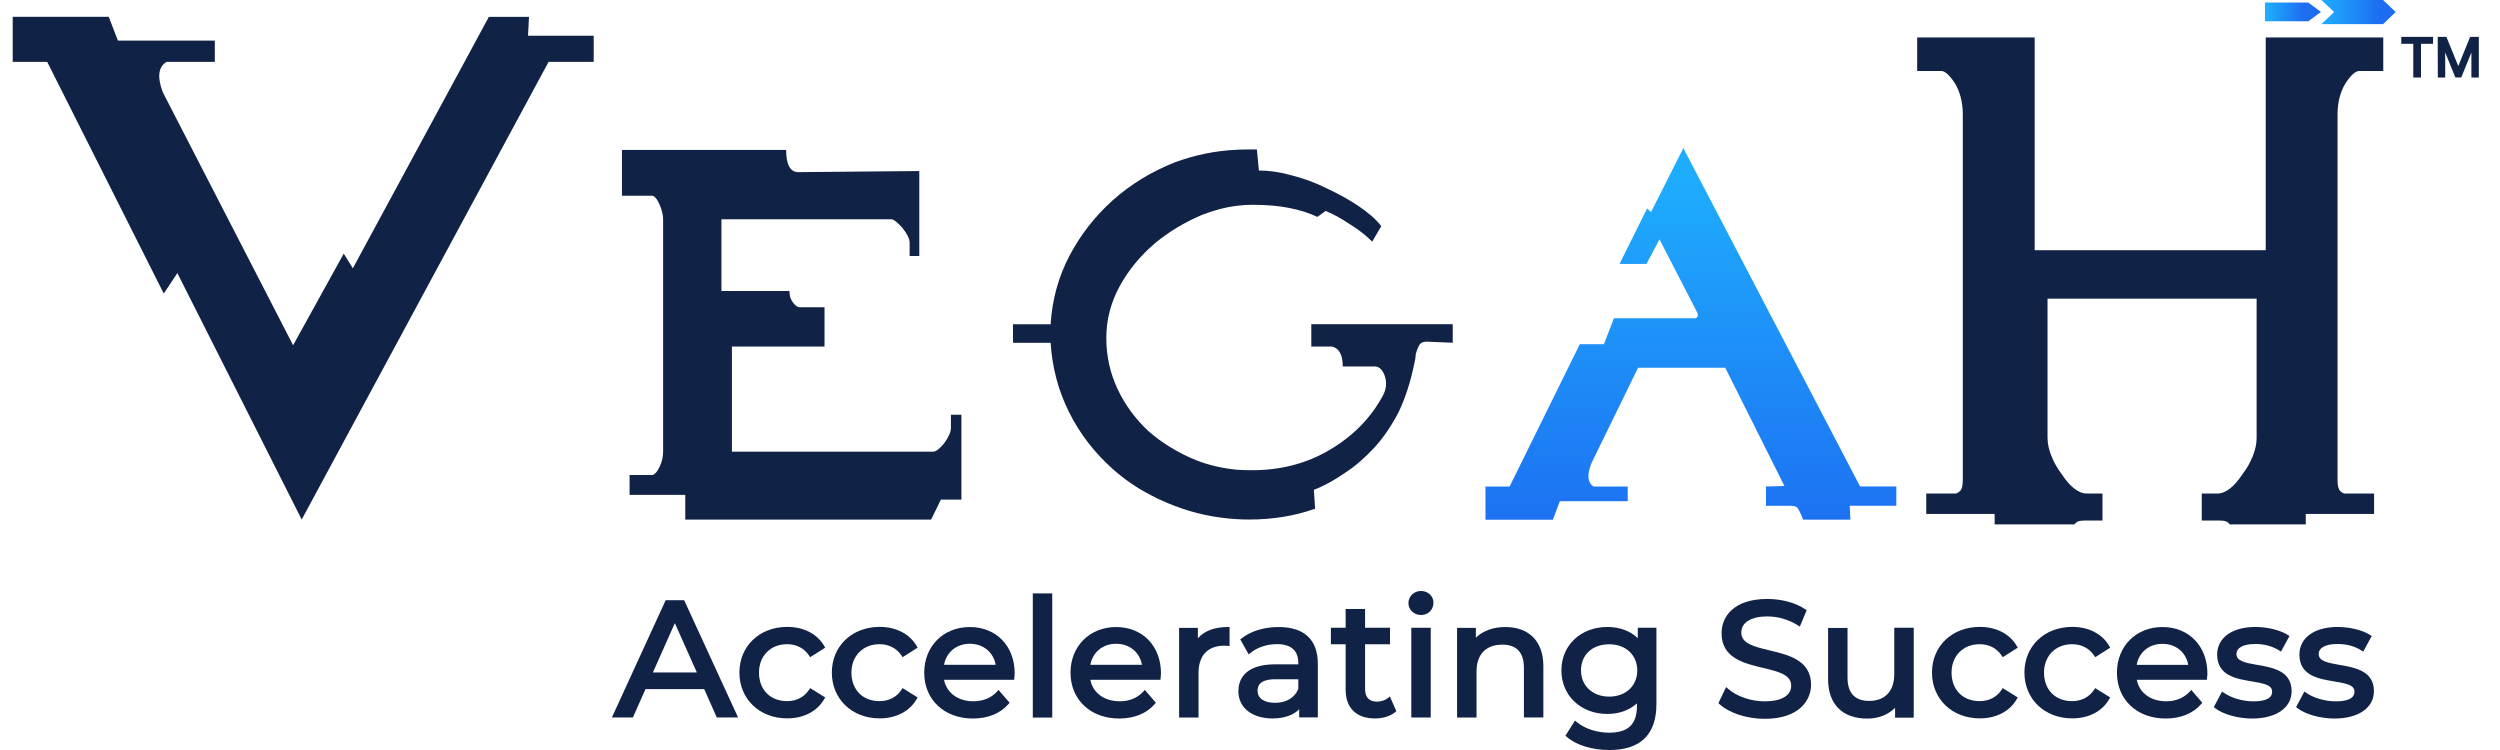
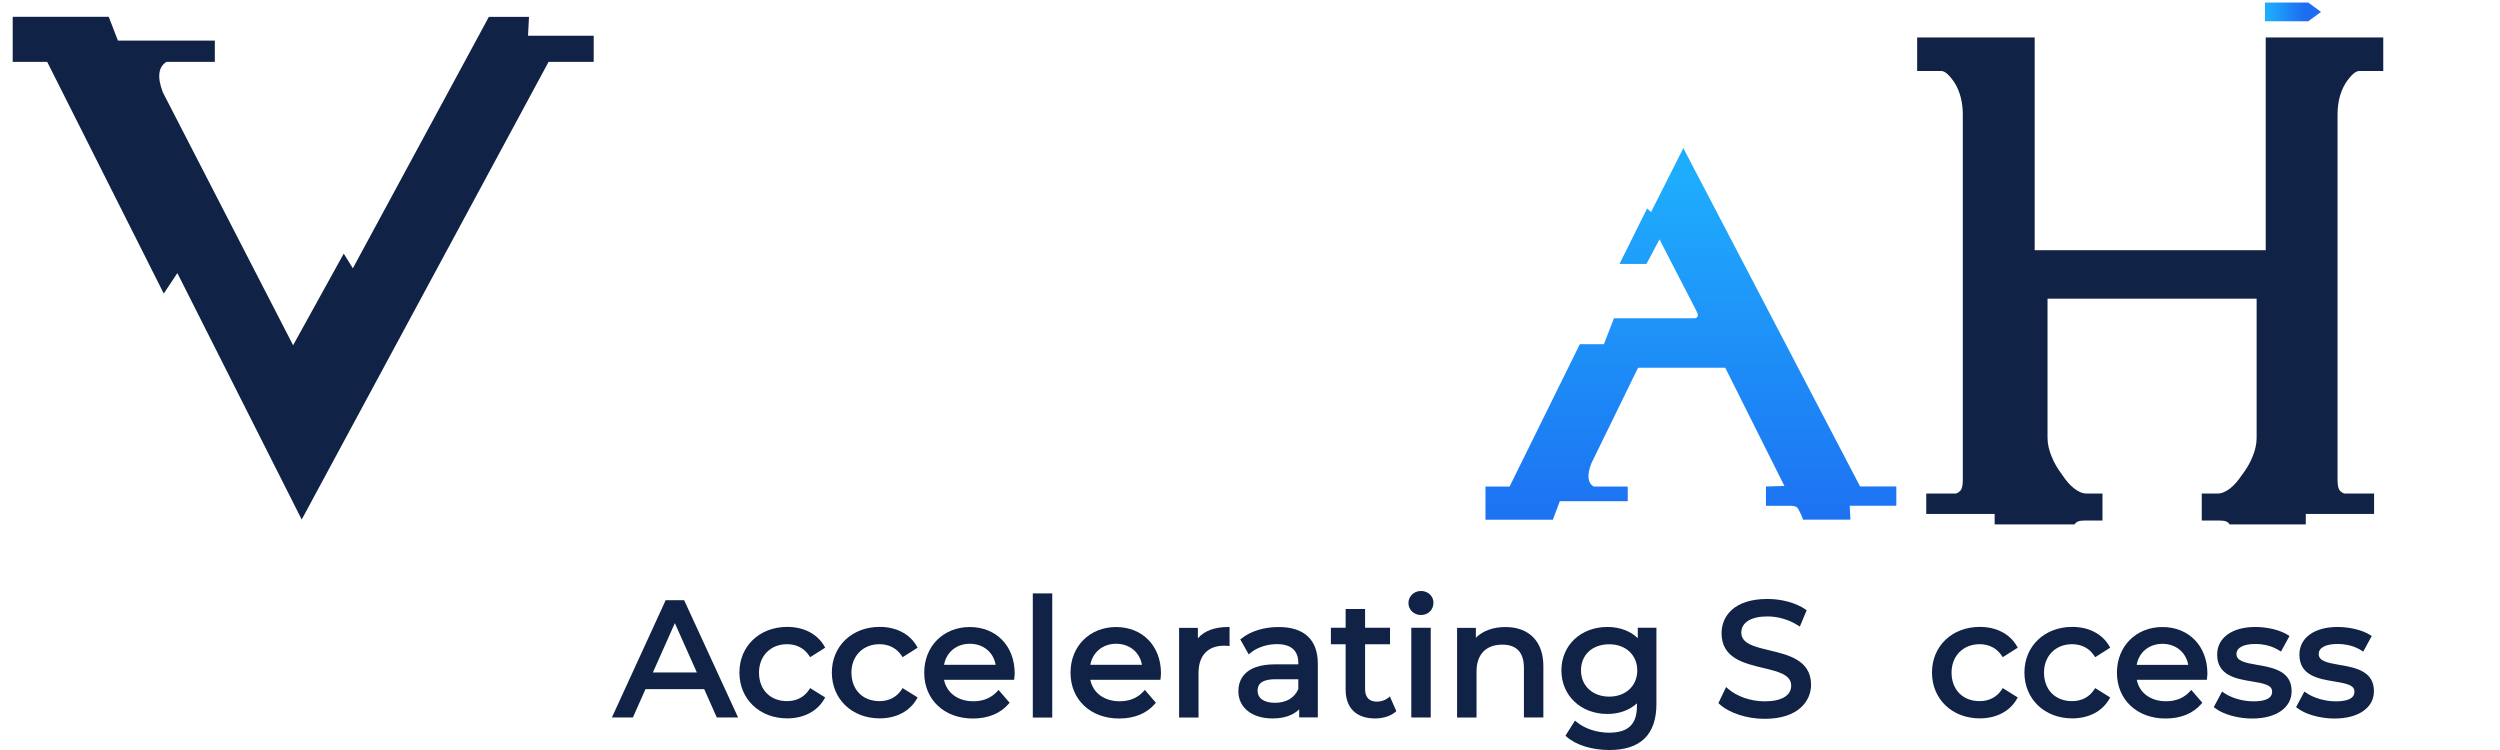
<svg xmlns="http://www.w3.org/2000/svg" width="160" height="48" viewBox="0 0 160 48" fill="none">
  <g clip-path="url(#clip0_0_91)">
    <path d="M125.116 5.332C125.445 5.884 125.619 6.554 125.619 7.318V30.745C125.619 31.094 125.558 31.325 125.436 31.429C125.328 31.533 125.229 31.585 125.149 31.585H123.28V32.892H127.657V33.562H132.775C132.864 33.397 133.061 33.316 133.366 33.316H134.559V31.585H133.488C133.301 31.585 133.047 31.486 132.756 31.269C132.484 31.061 132.225 30.764 131.976 30.382C131.709 30.028 131.474 29.65 131.305 29.221C131.136 28.81 131.042 28.405 131.042 28.027V19.114H136.146H137.113H138.104H138.348H139.32H140.283H144.424V28.027C144.424 28.409 144.335 28.81 144.166 29.221C143.997 29.646 143.767 30.028 143.494 30.382C143.241 30.764 142.983 31.061 142.715 31.269C142.424 31.481 142.17 31.585 141.983 31.585H140.912V33.316H142.105C142.405 33.316 142.607 33.397 142.696 33.562H147.57V32.892H151.942V31.585H150.073C149.993 31.585 149.89 31.533 149.782 31.429C149.664 31.325 149.603 31.094 149.603 30.745V7.318C149.603 6.554 149.777 5.884 150.11 5.332C150.463 4.803 150.754 4.544 150.984 4.544H152.529V2.397H145.006V16.014H130.22V2.397H122.698V4.544H124.248C124.473 4.544 124.769 4.803 125.116 5.332Z" fill="#102245" />
-     <path d="M152.514 0H148.57L149.384 0.771L148.57 1.543H152.514L153.328 0.771L152.514 0Z" fill="url(#paint0_linear_0_91)" />
    <path d="M147.73 0.163H144.959V1.361H147.73L148.543 0.762L147.73 0.163Z" fill="url(#paint1_linear_0_91)" />
    <path d="M118.425 33.255L118.383 32.368H121.365V31.132H119.045L107.734 9.479L105.668 13.57L105.414 13.343L103.649 16.892H105.372L106.208 15.32L108.574 19.907C108.715 20.161 108.687 20.322 108.485 20.369H103.292L102.649 22.03H101.108L96.615 31.136H95.07V33.264H99.38L99.831 32.075H104.175V31.136H101.986C101.597 30.886 101.559 30.381 101.855 29.636L104.837 23.535H110.415L114.204 31.103L113.021 31.136V32.373H114.603C114.838 32.373 114.988 32.42 115.059 32.528C115.124 32.637 115.209 32.797 115.317 33.033L115.397 33.26H118.425V33.255Z" fill="url(#paint2_linear_0_91)" />
-     <path d="M51.027 11.017C50.553 10.97 50.313 10.494 50.313 9.597H39.805V12.527H41.767C41.927 12.579 42.077 12.773 42.218 13.103C42.368 13.457 42.439 13.768 42.439 14.032V28.9C42.439 29.23 42.368 29.556 42.218 29.867C42.077 30.169 41.927 30.353 41.767 30.401H40.293V31.67H43.857V33.255H59.591L60.216 31.976H61.531V26.541H60.859V27.39C60.859 27.64 60.718 27.966 60.437 28.357C60.136 28.721 59.897 28.905 59.727 28.905H46.843V22.176H52.769V19.666H51.196C51.046 19.666 50.905 19.567 50.755 19.364C50.604 19.18 50.524 18.939 50.524 18.623H46.172V14.032H57.032C57.187 14.032 57.417 14.212 57.746 14.575C58.056 14.957 58.216 15.283 58.216 15.533V16.382H58.835V10.947L51.027 11.017Z" fill="#102245" />
-     <path d="M75.166 10.399C73.673 10.994 72.358 11.8 71.203 12.829C70.067 13.853 69.146 15.037 68.442 16.377C67.738 17.717 67.339 19.175 67.24 20.751H64.831V21.94H67.24C67.339 23.512 67.728 24.993 68.423 26.385C69.104 27.749 70.02 28.938 71.17 29.976C71.931 30.66 72.776 31.245 73.696 31.712C74.156 31.957 74.64 32.17 75.129 32.358C76.41 32.854 77.758 33.146 79.171 33.227C79.42 33.241 79.683 33.25 79.946 33.25C81.448 33.25 82.853 33.024 84.167 32.557L84.087 31.349C84.731 31.103 85.393 30.735 86.064 30.273C86.736 29.839 87.36 29.291 87.952 28.654C88.548 28.003 89.055 27.248 89.506 26.385C89.938 25.488 90.271 24.45 90.511 23.29C90.572 23.058 90.6 22.865 90.6 22.714C90.647 22.502 90.717 22.313 90.811 22.129C90.891 21.959 91.051 21.865 91.3 21.865L92.976 21.936V20.747H83.923V22.176H85.228C85.698 22.275 85.937 22.7 85.937 23.455H87.994C88.266 23.455 88.482 23.658 88.628 24.068C88.769 24.502 88.727 24.922 88.492 25.342C87.722 26.762 86.6 27.9 85.125 28.777C83.655 29.655 81.984 30.094 80.143 30.094C79.81 30.094 79.49 30.084 79.181 30.065C78.246 29.976 77.354 29.773 76.514 29.438C75.387 28.975 74.396 28.367 73.532 27.621C72.692 26.847 72.025 25.951 71.536 24.922C71.048 23.894 70.804 22.794 70.804 21.634C70.804 20.473 71.086 19.373 71.659 18.317C72.241 17.26 72.997 16.354 73.903 15.58C74.795 14.839 75.8 14.235 76.903 13.763C77.678 13.461 78.429 13.258 79.181 13.169C79.5 13.126 79.824 13.107 80.143 13.107C81.073 13.107 81.866 13.178 82.519 13.31C83.181 13.443 83.787 13.631 84.313 13.881L84.843 13.499C85.336 13.702 85.848 13.985 86.388 14.348C86.928 14.679 87.412 15.051 87.82 15.467L88.403 14.471C88.05 14.023 87.557 13.598 86.952 13.192C86.341 12.777 85.665 12.409 84.951 12.074C84.233 11.711 83.477 11.432 82.698 11.229C81.923 11.012 81.214 10.913 80.57 10.913L80.439 9.564H79.946C79.683 9.564 79.425 9.573 79.171 9.583C77.772 9.644 76.439 9.927 75.166 10.399Z" fill="#102245" />
    <path d="M10.42 5.907C10.05 4.931 10.129 4.275 10.66 3.959H13.749V2.6H7.547L6.96 1.076H0.813V3.959H3.02L10.481 18.788L11.35 17.477L19.309 33.25L35.109 3.959H37.997V2.288H33.794L33.855 1.08H31.287L22.582 17.17L21.999 16.231L18.759 22.096L10.42 5.907Z" fill="#102245" />
    <path d="M42.603 38.413L39.161 45.919H40.504L41.312 44.103H45.068L45.876 45.919H47.238L43.786 38.413H42.603ZM44.599 43.037H41.786L43.19 39.88L44.599 43.037Z" fill="#102245" />
    <path d="M51.787 44.136C51.468 44.617 50.98 44.872 50.369 44.872C49.294 44.872 48.576 44.141 48.576 43.046C48.576 41.98 49.313 41.229 50.369 41.229C50.975 41.229 51.468 41.484 51.787 41.965L51.853 42.06L52.811 41.451L52.755 41.352C52.304 40.569 51.44 40.121 50.383 40.121C48.609 40.121 47.322 41.352 47.322 43.041C47.322 44.74 48.609 45.976 50.383 45.976C51.435 45.976 52.304 45.523 52.755 44.735L52.811 44.636L51.848 44.037L51.787 44.136Z" fill="#102245" />
    <path d="M57.704 44.136C57.384 44.617 56.896 44.872 56.286 44.872C55.21 44.872 54.492 44.141 54.492 43.046C54.492 41.98 55.229 41.229 56.286 41.229C56.891 41.229 57.384 41.484 57.704 41.965L57.769 42.06L58.727 41.451L58.671 41.352C58.22 40.569 57.356 40.121 56.3 40.121C54.525 40.121 53.238 41.352 53.238 43.041C53.238 44.74 54.525 45.976 56.3 45.976C57.352 45.976 58.22 45.523 58.671 44.735L58.727 44.636L57.765 44.037L57.704 44.136Z" fill="#102245" />
    <path d="M62.066 40.13C60.375 40.13 59.15 41.361 59.15 43.051C59.15 44.778 60.432 45.985 62.263 45.985C63.23 45.985 64.019 45.664 64.55 45.051L64.615 44.976L63.906 44.155L63.817 44.254C63.437 44.669 62.925 44.881 62.296 44.881C61.31 44.881 60.587 44.348 60.418 43.508H64.902L64.916 43.404C64.925 43.305 64.939 43.178 64.939 43.088C64.939 41.343 63.756 40.13 62.066 40.13ZM60.418 42.546C60.568 41.739 61.216 41.201 62.071 41.201C62.925 41.201 63.573 41.734 63.723 42.546H60.418Z" fill="#102245" />
    <path d="M67.344 37.978H66.099V45.924H67.344V37.978Z" fill="#102245" />
    <path d="M71.429 40.13C69.738 40.13 68.513 41.361 68.513 43.051C68.513 44.778 69.795 45.985 71.626 45.985C72.593 45.985 73.382 45.664 73.912 45.051L73.978 44.976L73.269 44.155L73.18 44.254C72.8 44.669 72.288 44.881 71.659 44.881C70.673 44.881 69.95 44.348 69.781 43.508H74.265L74.279 43.404C74.288 43.305 74.302 43.178 74.302 43.088C74.302 41.343 73.119 40.13 71.429 40.13ZM69.781 42.546C69.931 41.739 70.579 41.201 71.433 41.201C72.288 41.201 72.936 41.734 73.086 42.546H69.781Z" fill="#102245" />
    <path d="M76.664 40.852V40.182H75.462V45.924H76.706V43.065C76.706 41.956 77.302 41.324 78.345 41.324C78.415 41.324 78.481 41.324 78.561 41.333L78.692 41.347V40.13H78.575C77.73 40.13 77.077 40.375 76.664 40.852Z" fill="#102245" />
    <path d="M81.834 40.13C80.899 40.13 80.054 40.389 79.458 40.861L79.378 40.923L79.918 41.88L80.026 41.791C80.439 41.442 81.087 41.224 81.716 41.224C82.627 41.224 83.092 41.63 83.092 42.437V42.517H81.613C79.561 42.517 79.256 43.598 79.256 44.244C79.256 45.282 80.129 45.981 81.435 45.981C82.172 45.981 82.759 45.782 83.148 45.396V45.915H84.341V42.47C84.336 40.941 83.472 40.13 81.834 40.13ZM83.092 43.471V44.098C82.857 44.66 82.317 44.98 81.599 44.98C80.904 44.98 80.486 44.693 80.486 44.207C80.486 43.89 80.608 43.471 81.65 43.471H83.092Z" fill="#102245" />
    <path d="M88.835 44.669C88.647 44.82 88.384 44.905 88.121 44.905C87.628 44.905 87.365 44.627 87.365 44.098V41.234H88.962V40.177H87.365V38.974H86.121V40.177H85.177V41.234H86.121V44.141C86.121 45.311 86.806 45.981 88.004 45.981C88.52 45.981 88.99 45.83 89.3 45.57L89.365 45.514L88.952 44.575L88.835 44.669Z" fill="#102245" />
    <path d="M91.567 40.177H90.323V45.919H91.567V40.177Z" fill="#102245" />
    <path d="M90.943 37.823C90.492 37.823 90.14 38.163 90.14 38.597C90.14 39.026 90.492 39.361 90.943 39.361C91.398 39.361 91.741 39.026 91.741 38.578C91.746 38.153 91.394 37.823 90.943 37.823Z" fill="#102245" />
    <path d="M96.347 40.13C95.563 40.13 94.906 40.37 94.455 40.814V40.182H93.253V45.924H94.498V42.97C94.498 41.885 95.099 41.258 96.146 41.258C97.066 41.258 97.531 41.758 97.531 42.749V45.919H98.775V42.635C98.78 41.064 97.869 40.13 96.347 40.13Z" fill="#102245" />
    <path d="M104.818 40.843C104.339 40.38 103.658 40.126 102.874 40.126C101.17 40.126 99.93 41.296 99.93 42.905C99.93 44.518 101.17 45.693 102.874 45.693C103.625 45.693 104.283 45.453 104.766 45.014V45.16C104.766 46.358 104.212 46.892 102.973 46.892C102.198 46.892 101.404 46.627 100.902 46.203L100.799 46.118L100.188 47.085L100.263 47.151C100.864 47.684 101.888 48.001 103.001 48.001C104.996 48.001 106.011 47.01 106.011 45.056V40.177H104.818V40.843ZM104.785 42.905C104.785 43.895 104.048 44.584 102.991 44.584C101.93 44.584 101.184 43.895 101.184 42.905C101.184 41.904 101.911 41.234 102.991 41.234C104.048 41.234 104.785 41.923 104.785 42.905Z" fill="#102245" />
    <path d="M113.242 41.621C112.274 41.39 111.443 41.192 111.443 40.484C111.443 39.838 112.068 39.451 113.115 39.451C113.791 39.451 114.486 39.654 115.073 40.026L115.19 40.102L115.627 39.054L115.547 38.998C114.937 38.583 114.026 38.333 113.115 38.333C110.95 38.333 110.18 39.465 110.18 40.527C110.18 42.112 111.598 42.452 112.847 42.749C113.81 42.98 114.636 43.178 114.636 43.881C114.636 44.518 114.016 44.886 112.936 44.886C112.063 44.886 111.138 44.57 110.589 44.075L110.471 43.971L109.978 45L110.044 45.061C110.669 45.637 111.805 46.005 112.941 46.005C115.129 46.005 115.909 44.83 115.909 43.82C115.895 42.254 114.486 41.919 113.242 41.621Z" fill="#102245" />
-     <path d="M121.233 43.145C121.233 44.23 120.646 44.858 119.628 44.858C118.707 44.858 118.242 44.353 118.242 43.357V40.187H116.998V43.471C116.998 45.07 117.914 45.99 119.51 45.99C120.219 45.99 120.848 45.74 121.285 45.301V45.929H122.478V40.177H121.233V43.145Z" fill="#102245" />
    <path d="M128.112 44.136C127.793 44.617 127.304 44.872 126.694 44.872C125.619 44.872 124.9 44.141 124.9 43.046C124.9 41.98 125.638 41.229 126.694 41.229C127.3 41.229 127.793 41.484 128.112 41.965L128.178 42.06L129.136 41.451L129.079 41.352C128.629 40.569 127.765 40.121 126.708 40.121C124.933 40.121 123.647 41.352 123.647 43.041C123.647 44.74 124.933 45.976 126.708 45.976C127.76 45.976 128.629 45.523 129.079 44.735L129.136 44.636L128.173 44.037L128.112 44.136Z" fill="#102245" />
    <path d="M134.029 44.136C133.709 44.617 133.221 44.872 132.611 44.872C131.535 44.872 130.817 44.141 130.817 43.046C130.817 41.98 131.554 41.229 132.611 41.229C133.216 41.229 133.709 41.484 134.029 41.965L134.094 42.06L135.052 41.451L134.996 41.352C134.545 40.569 133.681 40.121 132.625 40.121C130.85 40.121 129.563 41.352 129.563 43.041C129.563 44.74 130.85 45.976 132.625 45.976C133.681 45.976 134.545 45.523 134.996 44.735L135.052 44.636L134.09 44.037L134.029 44.136Z" fill="#102245" />
    <path d="M138.395 40.13C136.705 40.13 135.484 41.361 135.484 43.051C135.484 44.778 136.766 45.985 138.597 45.985C139.564 45.985 140.353 45.664 140.884 45.051L140.95 44.976L140.241 44.155L140.151 44.254C139.771 44.669 139.259 44.881 138.63 44.881C137.644 44.881 136.921 44.348 136.752 43.508H141.236L141.25 43.404C141.26 43.305 141.274 43.178 141.274 43.088C141.264 41.343 140.086 40.13 138.395 40.13ZM138.395 41.206C139.25 41.206 139.898 41.739 140.048 42.55H136.747C136.893 41.739 137.541 41.206 138.395 41.206Z" fill="#102245" />
    <path d="M144.476 42.556C143.64 42.414 143.133 42.291 143.133 41.857C143.133 41.456 143.579 41.215 144.33 41.215C144.922 41.215 145.443 41.357 145.875 41.635L145.983 41.701L146.528 40.706L146.434 40.645C145.946 40.328 145.124 40.126 144.34 40.126C142.856 40.126 141.898 40.819 141.898 41.895C141.898 43.249 143.138 43.447 144.128 43.612C144.931 43.745 145.415 43.853 145.415 44.254C145.415 44.41 145.415 44.886 144.208 44.886C143.537 44.886 142.795 44.669 142.321 44.334L142.213 44.259L141.682 45.254L141.762 45.316C142.269 45.717 143.227 45.986 144.138 45.986C145.673 45.986 146.664 45.297 146.664 44.235C146.664 42.933 145.453 42.725 144.476 42.556Z" fill="#102245" />
    <path d="M149.74 42.556C148.904 42.414 148.397 42.291 148.397 41.857C148.397 41.456 148.843 41.215 149.594 41.215C150.186 41.215 150.707 41.357 151.139 41.635L151.247 41.701L151.791 40.706L151.698 40.645C151.209 40.328 150.388 40.126 149.603 40.126C148.12 40.126 147.162 40.819 147.162 41.895C147.162 43.249 148.401 43.447 149.392 43.612C150.195 43.745 150.683 43.853 150.683 44.254C150.683 44.41 150.683 44.886 149.477 44.886C148.805 44.886 148.063 44.669 147.589 44.334L147.481 44.259L146.95 45.254L147.03 45.316C147.537 45.717 148.495 45.986 149.406 45.986C150.942 45.986 151.932 45.297 151.932 44.235C151.932 42.933 150.716 42.725 149.74 42.556Z" fill="#102245" />
-     <path d="M155.715 2.803H154.943V4.963H154.45V2.803H153.682V2.359H155.715V2.803ZM156.584 2.396L157.329 4.226L158.074 2.396L158.09 2.359H158.645V4.963H158.17V3.358L157.52 4.958H157.144L157.128 4.921L156.494 3.354V4.963H156.02V4.903L156.014 2.42V2.359H156.569L156.584 2.396Z" fill="#102245" />
  </g>
  <defs>
    <linearGradient id="paint0_linear_0_91" x1="152.439" y1="0.771" x2="148.651" y2="0.771" gradientUnits="userSpaceOnUse">
      <stop stop-color="#1D6CF1" />
      <stop offset="1" stop-color="#1EACFD" />
    </linearGradient>
    <linearGradient id="paint1_linear_0_91" x1="147.492" y1="0.776" x2="145.115" y2="0.75" gradientUnits="userSpaceOnUse">
      <stop stop-color="#1D6CF1" />
      <stop offset="1" stop-color="#1EACFD" />
    </linearGradient>
    <linearGradient id="paint2_linear_0_91" x1="108.217" y1="35.354" x2="108.217" y2="11.575" gradientUnits="userSpaceOnUse">
      <stop stop-color="#1D6CF1" />
      <stop offset="1" stop-color="#1EACFD" />
    </linearGradient>
    <clipPath id="clip0_0_91">
      <rect width="159.458" height="48" fill="white" />
    </clipPath>
  </defs>
</svg>